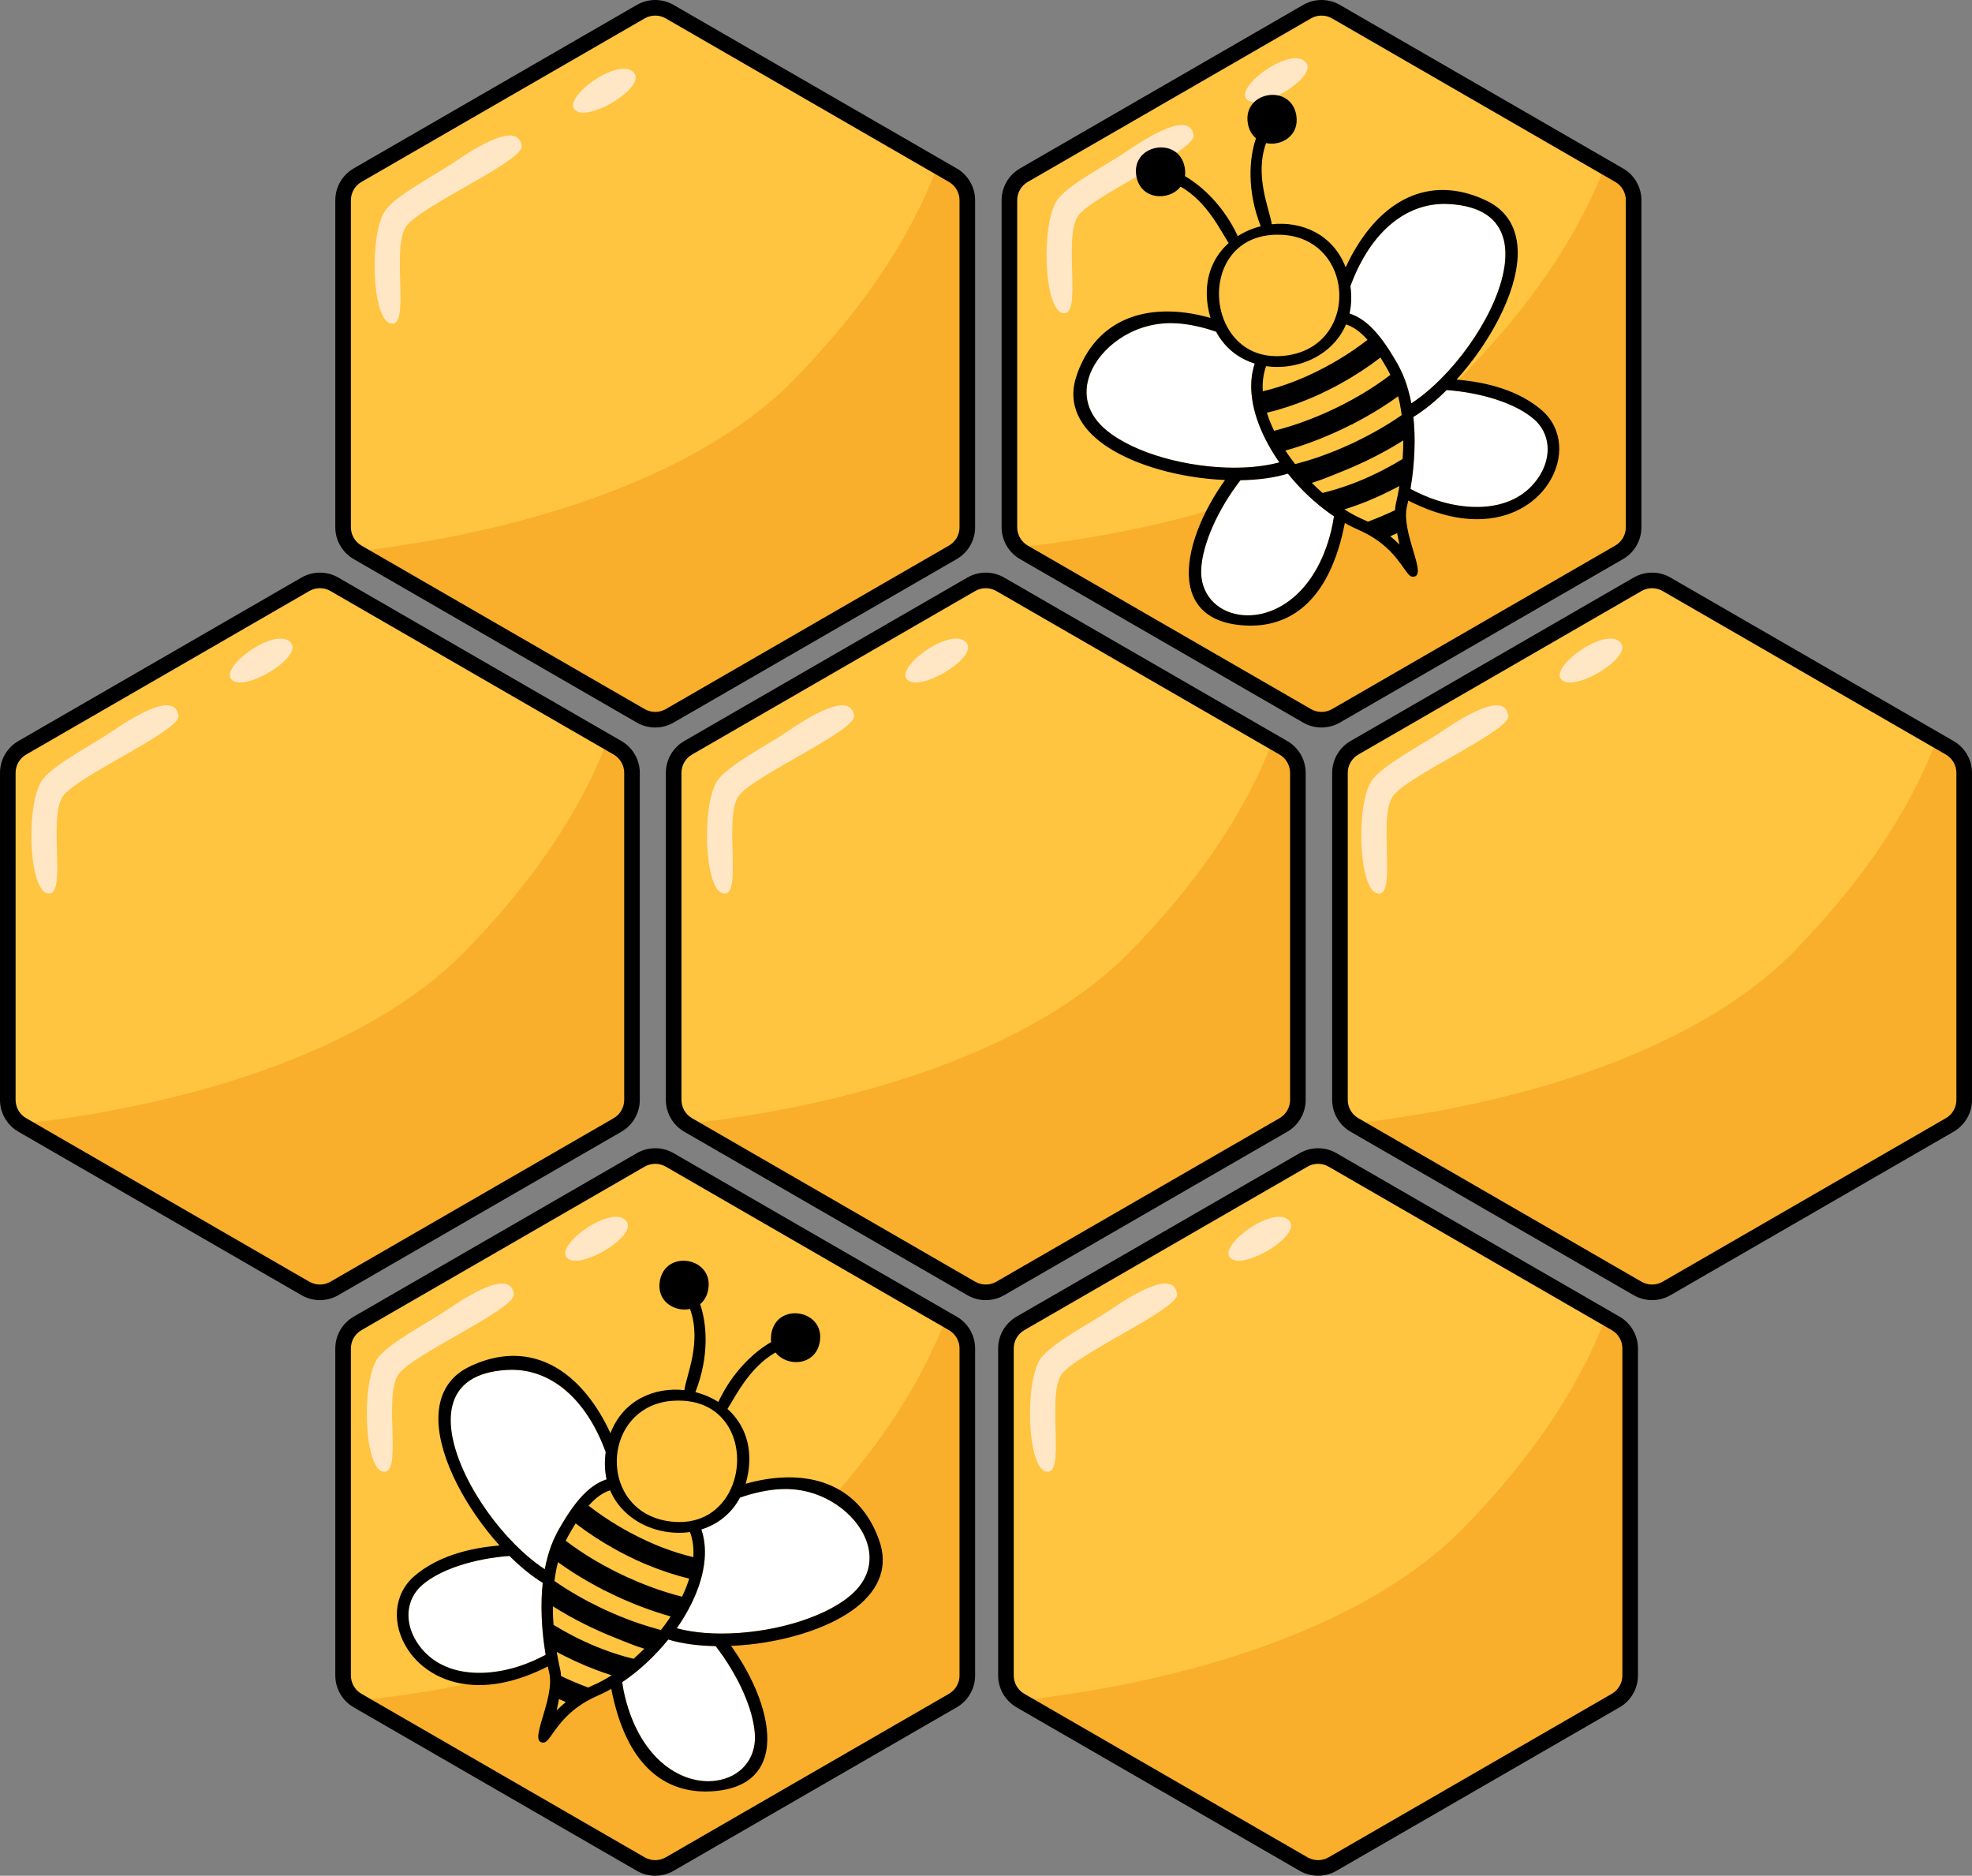
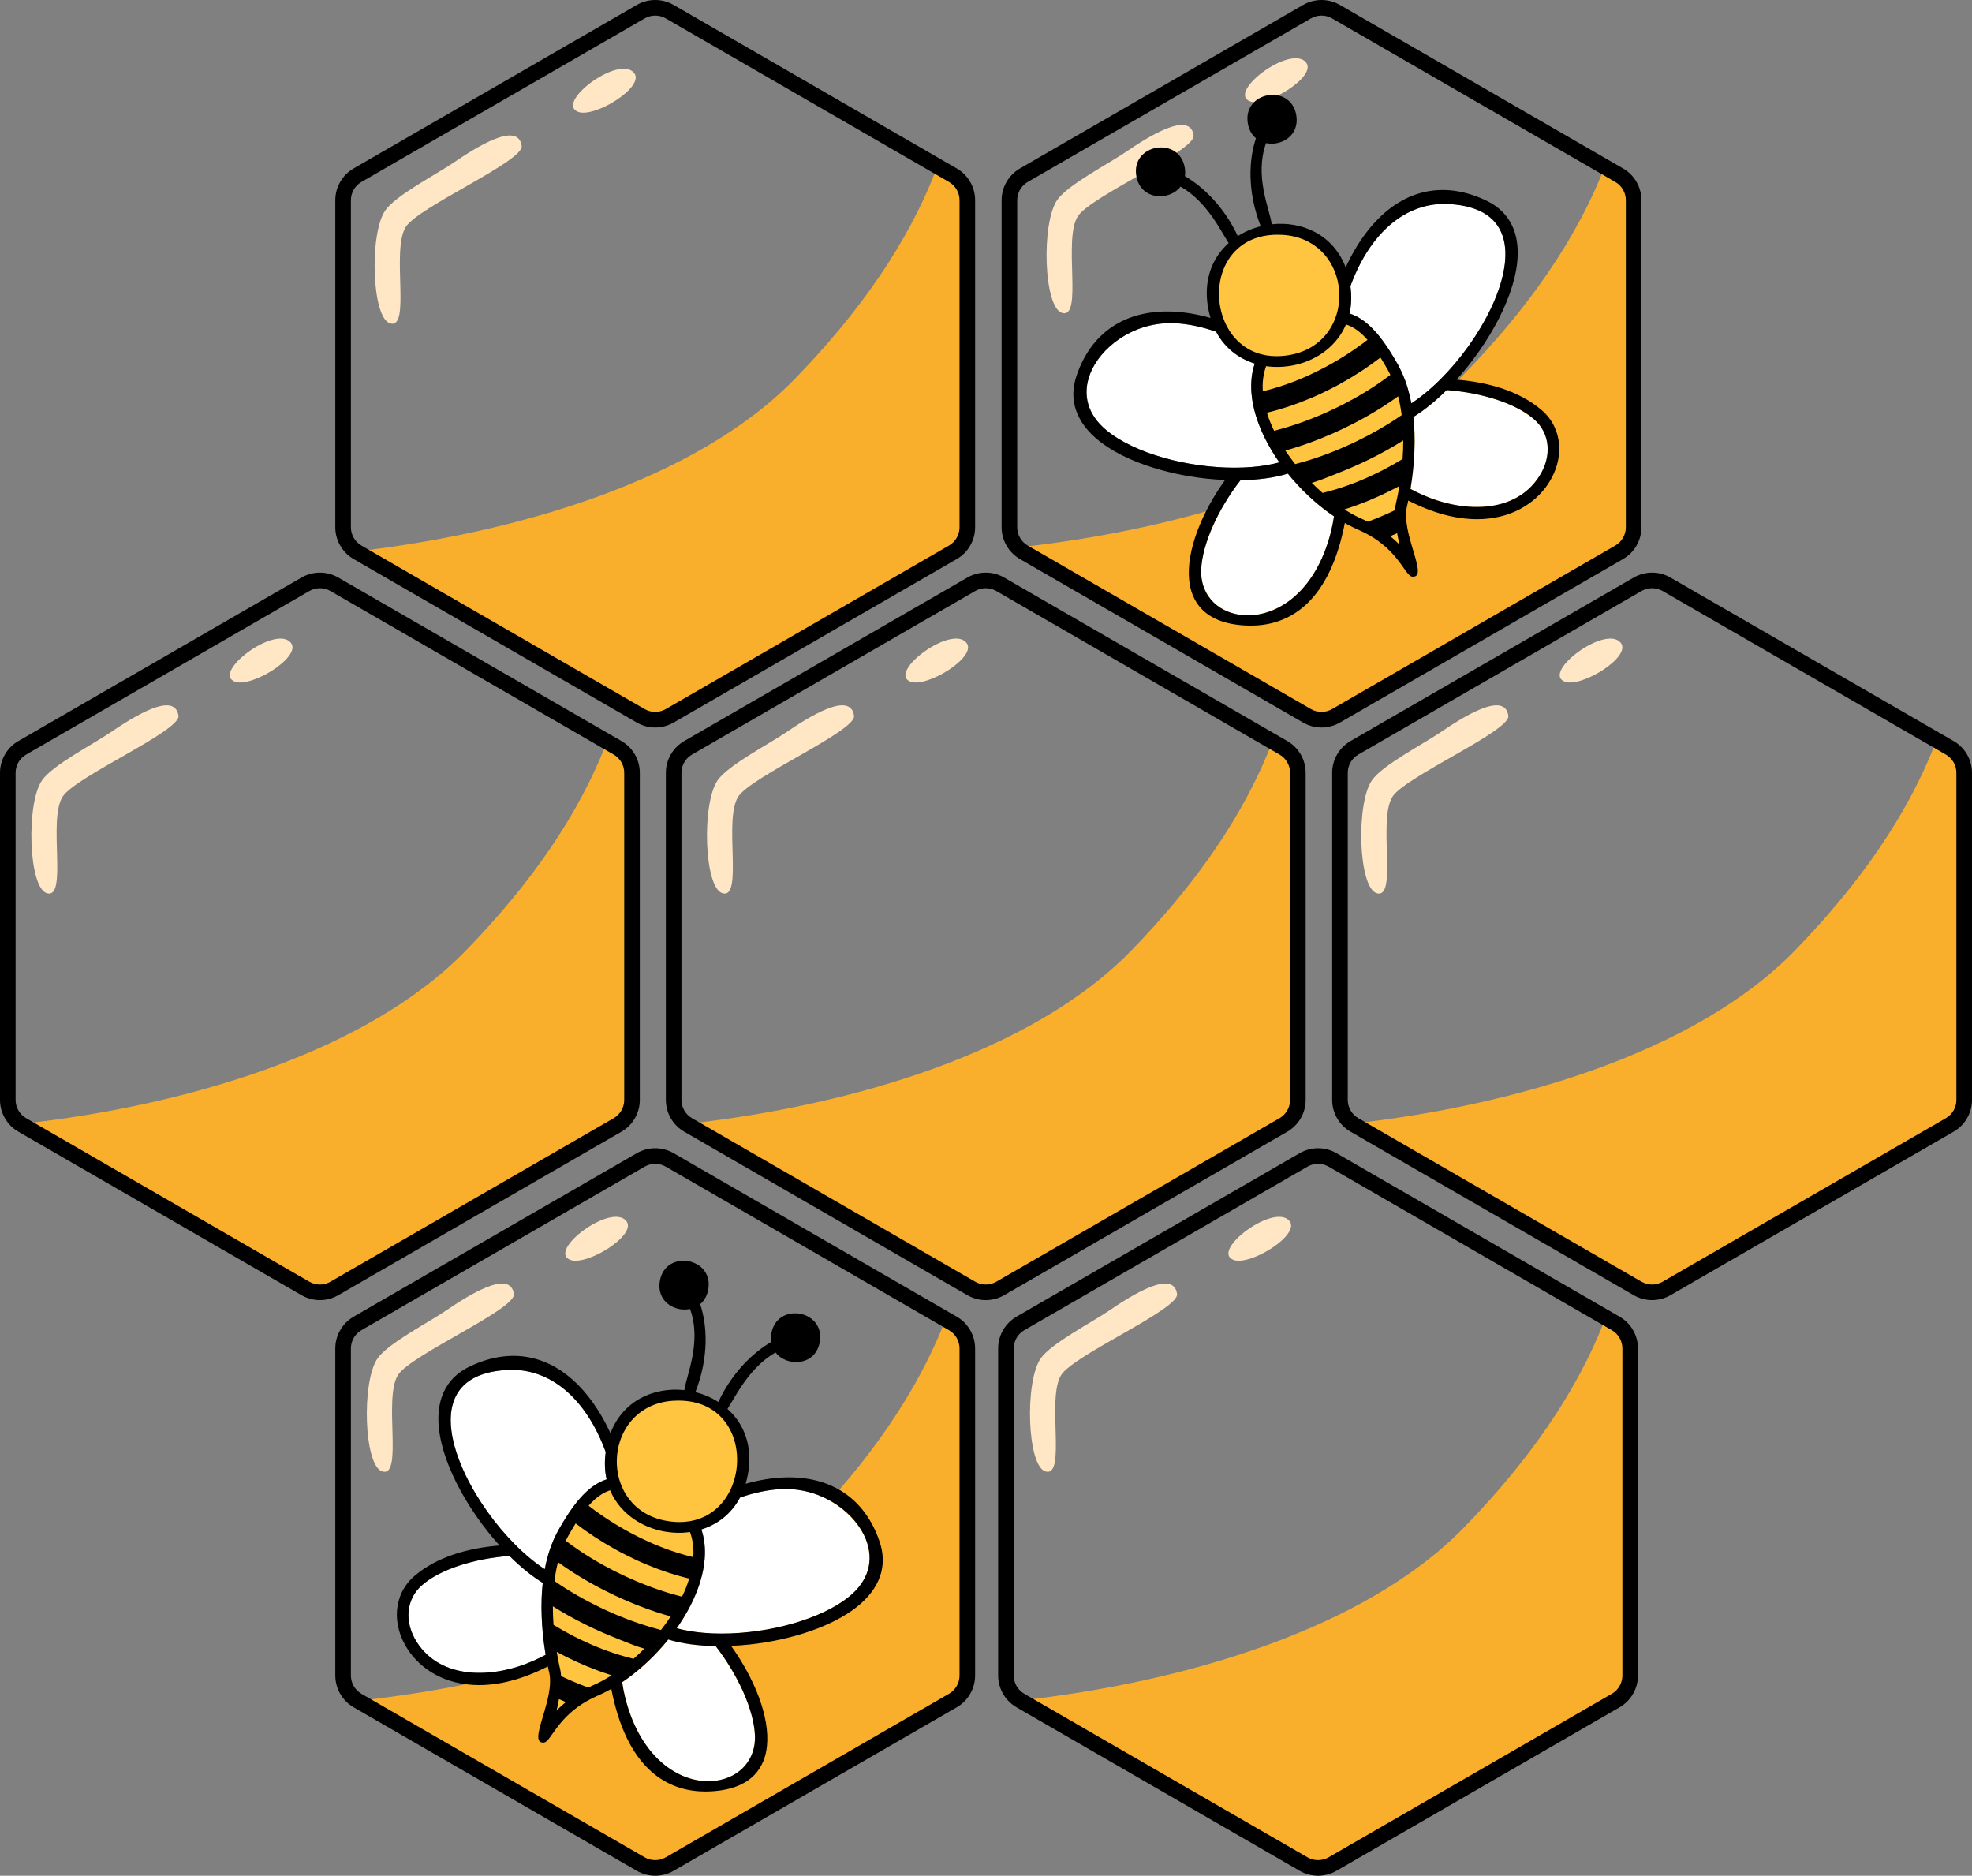
<svg xmlns="http://www.w3.org/2000/svg" height="1152.7" preserveAspectRatio="xMidYMid meet" version="1.0" viewBox="0.0 0.0 1212.0 1152.7" width="1212.0" zoomAndPan="magnify">
  <rect x="0.0" y="0.0" width="1212.0" height="1152.7" fill="#808080" stroke="none" />
  <defs>
    <clipPath id="a">
      <path d="M 0 0 L 1211.988 0 L 1211.988 1152.691 L 0 1152.691 Z M 0 0" />
    </clipPath>
  </defs>
  <g>
    <g id="change1_1">
-       <path d="M 809.43 3.641 L 623.164 111.18 C 621.445 112.172 620.383 114.012 620.383 115.988 L 620.383 331.074 C 620.383 333.062 621.445 334.898 623.164 335.891 L 809.43 443.43 C 811.148 444.426 813.27 444.426 814.988 443.43 L 1001.262 335.891 C 1002.98 334.898 1004.039 333.062 1004.039 331.074 L 1004.039 115.988 C 1004.039 114.012 1002.98 112.172 1001.262 111.18 L 814.988 3.641 C 813.27 2.648 811.148 2.648 809.43 3.641 Z M 1012.59 355.527 L 826.328 463.07 C 824.609 464.062 823.551 465.898 823.551 467.887 L 823.551 682.965 C 823.551 684.953 824.609 686.789 826.328 687.781 L 1012.59 795.32 C 1014.309 796.316 1016.43 796.316 1018.148 795.32 L 1204.422 687.781 C 1206.141 686.789 1207.199 684.953 1207.199 682.965 L 1207.199 467.887 C 1207.199 465.898 1206.141 464.062 1204.422 463.07 L 1018.148 355.527 C 1016.43 354.535 1014.309 354.535 1012.59 355.527 Z M 993.023 813.277 L 818.973 712.777 C 813.477 709.613 806.707 709.613 801.215 712.777 L 627.133 813.277 C 621.637 816.441 618.254 822.316 618.254 828.672 L 618.254 1029.648 C 618.254 1036 621.637 1041.809 627.098 1045.012 C 627.098 1045.039 627.133 1045.039 627.133 1045.039 L 801.215 1145.539 C 802.812 1146.469 804.504 1147.109 806.262 1147.488 C 809.867 1148.289 813.668 1147.941 817.117 1146.469 C 817.758 1146.211 818.363 1145.891 818.973 1145.539 L 993.023 1045.039 C 998.516 1041.852 1001.898 1036 1001.898 1029.648 L 1001.898 828.672 C 1001.898 822.316 998.516 816.441 993.023 813.277 Z M 399.914 709.262 L 213.648 816.801 C 211.93 817.793 210.867 819.629 210.867 821.617 L 210.867 1036.699 C 210.867 1038.68 211.93 1040.52 213.648 1041.512 L 399.914 1149.051 C 401.637 1150.051 403.754 1150.051 405.477 1149.051 L 591.738 1041.512 C 593.461 1040.52 594.52 1038.68 594.52 1036.699 L 594.52 821.617 C 594.52 819.629 593.461 817.793 591.738 816.801 L 405.477 709.262 C 403.754 708.266 401.637 708.266 399.914 709.262 Z M 603.078 355.527 L 416.812 463.07 C 415.094 464.062 414.035 465.898 414.035 467.887 L 414.035 682.965 C 414.035 684.953 415.094 686.789 416.812 687.781 L 603.078 795.32 C 604.801 796.316 606.918 796.316 608.641 795.32 L 794.906 687.781 C 796.625 686.789 797.684 684.953 797.684 682.965 L 797.684 467.887 C 797.684 465.898 796.625 464.062 794.906 463.07 L 608.641 355.527 C 606.918 354.535 604.801 354.535 603.078 355.527 Z M 193.836 355.527 L 7.57 463.07 C 5.852 464.062 4.793 465.898 4.793 467.887 L 4.793 682.965 C 4.793 684.953 5.852 686.789 7.57 687.781 L 193.836 795.32 C 195.559 796.316 197.676 796.316 199.395 795.32 L 385.66 687.781 C 387.383 686.789 388.441 684.953 388.441 682.965 L 388.441 467.887 C 388.441 465.898 387.383 464.062 385.66 463.07 L 199.395 355.527 C 197.676 354.535 195.559 354.535 193.836 355.527 Z M 405.477 3.641 L 591.738 111.18 C 593.461 112.172 594.52 114.012 594.52 115.988 L 594.52 331.074 C 594.52 333.062 593.461 334.898 591.738 335.891 L 405.477 443.43 C 403.754 444.426 401.637 444.426 399.914 443.43 L 213.648 335.891 C 211.93 334.898 210.867 333.062 210.867 331.074 L 210.867 115.988 C 210.867 114.012 211.93 112.172 213.648 111.18 L 399.914 3.641 C 401.637 2.648 403.754 2.648 405.477 3.641" fill="#ffc440" />
-     </g>
+       </g>
    <g id="change2_1">
      <path d="M 993.023 104.531 L 986.824 100.961 C 969.324 146.852 938.859 189.801 899.93 229.785 C 838.738 292.73 727.027 325.18 627.098 336.262 C 627.098 336.293 627.133 336.293 627.133 336.293 L 801.215 436.797 C 802.812 437.723 804.504 438.359 806.262 438.742 L 817.117 437.723 C 817.758 437.465 818.363 437.145 818.973 436.797 L 993.023 336.293 C 998.516 333.098 1001.898 327.254 1001.898 320.898 L 1001.898 119.93 C 1001.898 113.57 998.516 107.691 993.023 104.531 Z M 581.637 107.512 L 575.441 103.941 C 557.938 149.828 527.473 192.785 488.543 232.77 C 427.352 295.715 315.641 328.16 215.715 339.242 C 215.715 339.273 215.742 339.273 215.742 339.273 L 389.828 439.777 C 391.426 440.703 393.117 441.344 394.875 441.727 L 405.73 440.703 C 406.371 440.449 406.977 440.129 407.586 439.777 L 581.637 339.273 C 587.129 336.082 590.516 330.238 590.516 323.883 L 590.516 122.91 C 590.516 116.551 587.129 110.68 581.637 107.512 Z M 379.395 458.906 L 373.199 455.328 C 355.699 501.223 325.234 544.176 286.301 584.16 C 225.113 647.105 113.402 679.551 13.473 690.633 C 13.473 690.664 13.504 690.664 13.504 690.664 L 187.59 791.168 C 189.184 792.094 190.879 792.734 192.633 793.117 L 203.492 792.094 C 204.133 791.84 204.738 791.52 205.344 791.168 L 379.395 690.664 C 384.891 687.473 388.273 681.629 388.273 675.273 L 388.273 474.301 C 388.273 467.945 384.891 462.066 379.395 458.906 Z M 587.766 813.277 L 581.57 809.703 C 564.07 855.594 533.602 898.547 494.672 938.531 C 433.484 1001.48 321.77 1033.93 221.844 1045.012 C 221.844 1045.039 221.875 1045.039 221.875 1045.039 L 395.957 1145.539 C 397.555 1146.469 399.246 1147.109 401.004 1147.488 L 411.863 1146.469 C 412.5 1146.211 413.105 1145.891 413.715 1145.539 L 587.766 1045.039 C 593.258 1041.852 596.645 1036 596.645 1029.648 L 596.645 828.672 C 596.645 822.316 593.258 816.441 587.766 813.277 Z M 788.355 458.906 L 782.16 455.328 C 764.656 501.223 734.191 544.176 695.262 584.16 C 634.07 647.105 522.359 679.551 422.43 690.633 C 422.43 690.664 422.465 690.664 422.465 690.664 L 596.547 791.168 C 598.145 792.094 599.836 792.734 601.594 793.117 L 612.449 792.094 C 613.09 791.84 613.695 791.52 614.305 791.168 L 788.355 690.664 C 793.848 687.473 797.23 681.629 797.23 675.273 L 797.23 474.301 C 797.23 467.945 793.848 462.066 788.355 458.906 Z M 1196.199 458.906 L 1190 455.328 C 1172.5 501.223 1142.031 544.176 1103.102 584.16 C 1041.91 647.105 930.203 679.551 830.273 690.633 C 830.273 690.664 830.305 690.664 830.305 690.664 L 1004.391 791.168 C 1005.988 792.094 1007.68 792.734 1009.441 793.117 L 1020.289 792.094 C 1020.93 791.84 1021.539 791.52 1022.148 791.168 L 1196.199 690.664 C 1201.691 687.473 1205.078 681.629 1205.078 675.273 L 1205.078 474.301 C 1205.078 467.945 1201.691 462.066 1196.199 458.906 Z M 1001.898 828.672 L 1001.898 1029.648 C 1001.898 1036 998.516 1041.852 993.023 1045.039 L 818.973 1145.539 C 818.363 1145.891 817.758 1146.211 817.117 1146.469 L 806.262 1147.488 C 804.504 1147.109 802.812 1146.469 801.215 1145.539 L 627.133 1045.039 C 627.133 1045.039 627.098 1045.039 627.098 1045.012 C 727.027 1033.93 838.738 1001.48 899.93 938.531 C 938.859 898.547 969.324 855.594 986.824 809.703 L 993.023 813.277 C 998.516 816.441 1001.898 822.316 1001.898 828.672" fill="#f9af2b" />
    </g>
    <g id="change3_1">
      <path d="M 768.125 62.219 C 778.121 66.379 809.703 46.93 802.695 38.379 C 793.414 27.059 754.195 56.441 768.125 62.219 Z M 652.836 192.324 C 665.676 195.879 653.277 147.191 662.422 132.949 C 670.387 120.551 734.945 92.551 733.613 83.219 C 731.387 67.641 705.379 84.211 691.656 93.57 C 681.289 100.629 656.262 113.57 649.785 122.859 C 639.895 137.059 641.367 189.148 652.836 192.324 Z M 961.551 418.848 C 971.547 423 1003.129 403.559 996.117 395.004 C 986.84 383.684 947.617 413.062 961.551 418.848 Z M 846.258 548.949 C 859.098 552.504 846.699 503.816 855.844 489.578 C 863.809 477.176 928.367 449.172 927.035 439.848 C 924.812 424.266 898.801 440.84 885.078 450.191 C 874.711 457.254 849.684 470.191 843.207 479.488 C 833.316 493.684 834.789 545.773 846.258 548.949 Z M 559.418 418.848 C 569.414 423 600.992 403.559 593.984 395.004 C 584.707 383.684 545.484 413.062 559.418 418.848 Z M 444.125 548.949 C 456.969 552.504 444.57 503.816 453.715 489.578 C 461.676 477.176 526.238 449.172 524.906 439.848 C 522.68 424.266 496.668 440.84 482.945 450.191 C 472.578 457.254 447.551 470.191 441.074 479.488 C 431.188 493.684 432.66 545.773 444.125 548.949 Z M 757.949 774.184 C 767.945 778.336 799.523 758.891 792.516 750.34 C 783.238 739.016 744.016 768.395 757.949 774.184 Z M 642.656 904.281 C 655.496 907.84 643.102 859.148 652.242 844.914 C 660.207 832.512 724.77 804.508 723.438 795.184 C 721.211 779.602 695.199 796.176 681.477 805.527 C 671.109 812.59 646.082 825.523 639.605 834.82 C 629.719 849.02 631.191 901.109 642.656 904.281 Z M 350.355 774.184 C 360.352 778.336 391.934 758.891 384.922 750.34 C 375.645 739.016 336.426 768.395 350.355 774.184 Z M 235.062 904.281 C 247.906 907.84 235.508 859.148 244.652 844.914 C 252.613 832.512 317.176 804.508 315.844 795.184 C 313.617 779.602 287.609 796.176 273.883 805.527 C 263.52 812.59 238.488 825.523 232.016 834.82 C 222.125 849.02 223.598 901.109 235.062 904.281 Z M 144.195 418.848 C 154.191 423 185.77 403.559 178.762 395.004 C 169.484 383.684 130.262 413.062 144.195 418.848 Z M 28.902 548.949 C 41.742 552.504 29.348 503.816 38.488 489.578 C 46.453 477.176 111.016 449.172 109.684 439.848 C 107.457 424.266 81.445 440.84 67.723 450.191 C 57.355 457.254 32.328 470.191 25.852 479.488 C 15.965 493.684 17.438 545.773 28.902 548.949 Z M 355.148 68.672 C 365.145 72.82 396.723 53.371 389.715 44.82 C 380.438 33.5 341.215 62.879 355.148 68.672 Z M 236.805 129.301 C 243.281 120.012 268.309 107.07 278.676 100.012 C 292.398 90.66 318.41 74.078 320.637 89.66 C 321.969 98.988 257.406 127 249.441 139.398 C 240.301 153.633 252.699 202.32 239.855 198.766 C 228.391 195.594 226.914 143.5 236.805 129.301" fill="#ffe7c5" />
    </g>
    <g id="change1_2">
      <path d="M 333.984 1067.641 C 333.984 1067.641 344.23 1048.539 365.941 1039.148 C 402.355 1023.391 441.961 970.977 426.242 937.523 C 440.488 934.477 453.012 924.031 456.312 904.891 C 465.461 851.809 385.176 837.891 376.012 891.051 C 374.656 898.93 375.281 905.938 377.34 912 C 365.723 914.027 356.785 923.719 346.32 942.262 C 329.633 971.84 338.277 1015.828 340.969 1027.109 C 343.66 1038.398 333.984 1067.641 333.984 1067.641 Z M 868.254 351.176 C 868.254 351.176 858.008 332.078 836.297 322.684 C 799.883 306.926 760.277 254.512 775.996 221.062 C 761.746 218.012 749.227 207.57 745.926 188.43 C 736.777 135.352 817.062 121.43 826.227 174.586 C 827.582 182.465 826.957 189.477 824.898 195.535 C 836.516 197.562 845.453 207.258 855.914 225.801 C 872.605 255.379 863.961 299.367 861.27 310.652 C 858.578 321.934 868.254 351.176 868.254 351.176" fill="#ffc440" />
    </g>
    <g id="change4_1">
      <path d="M 382.363 1033.762 C 382.863 1037.078 383.48 1040.16 384.141 1042.852 C 393.867 1082.281 420.023 1097.148 440.215 1094.27 C 455.023 1092.16 464.578 1081.02 463.996 1066.551 C 463.336 1050.75 453.527 1029.191 439.836 1011.578 C 428.758 1011.391 418.812 1010.012 410.707 1007.52 C 408.723 1010.012 406.629 1012.43 404.441 1014.762 C 402.41 1016.961 400.285 1019.102 398.102 1021.148 C 393.867 1025.129 389.43 1028.801 384.863 1032.039 C 384.031 1032.621 383.195 1033.199 382.363 1033.762 Z M 415.93 1000.609 C 421.156 1002.031 426.898 1002.961 432.977 1003.461 C 436.406 1003.73 439.93 1003.871 443.52 1003.871 C 472.133 1003.879 504.758 995.277 522.273 980.812 C 533.762 971.324 537.27 958.922 532.141 945.906 C 526.066 930.547 506.91 915.027 482.66 915.027 C 481.496 915.027 480.316 915.074 479.137 915.137 C 471.438 915.625 463.16 917.402 454.805 920.316 C 449.406 930.469 440.766 936.855 431.07 939.879 C 433.023 945.672 433.605 951.902 433.055 958.34 C 432.691 962.668 431.809 967.09 430.488 971.527 C 429.371 975.273 427.938 979.035 426.223 982.781 C 425.797 983.691 425.375 984.621 424.918 985.535 C 423.785 987.863 422.523 990.16 421.188 992.441 C 420.652 993.371 420.086 994.285 419.52 995.195 C 418.371 997.023 417.176 998.832 415.93 1000.609 Z M 256.145 1009.078 C 271 1032.371 302.914 1031.629 327.941 1020.551 C 330.41 1019.469 332.898 1018.238 335.352 1016.93 C 335.035 1015.039 334.723 1012.969 334.426 1010.75 C 333.746 1005.738 333.18 999.996 332.945 993.828 C 332.785 990.191 332.754 986.398 332.883 982.527 C 332.992 979.301 333.211 976.012 333.574 972.707 C 326.887 968.617 319.898 962.918 313.113 956.168 C 292.023 957.727 270.777 964.145 259.352 974.156 C 249.562 982.719 248.289 996.738 256.145 1009.078 Z M 277.988 863.957 C 281.277 850.453 292.496 843.027 311.336 841.879 C 312.391 841.801 313.445 841.77 314.484 841.77 C 337.918 841.77 358.109 858.117 370.227 887.109 C 370.953 888.84 371.645 890.602 372.273 892.363 C 371.426 898.457 371.691 904.059 372.824 909.109 C 366.969 911 361.637 914.855 356.348 920.898 C 353.672 923.949 351.027 927.57 348.32 931.773 C 346.637 934.371 344.953 937.203 343.223 940.258 C 342.828 940.949 342.449 941.656 342.09 942.383 C 340.781 944.898 339.648 947.512 338.656 950.172 C 338.027 951.918 337.445 953.68 336.926 955.477 C 336.816 955.836 336.723 956.199 336.629 956.562 C 335.902 959.125 335.305 961.723 334.816 964.336 C 331.07 961.879 327.309 959 323.613 955.789 C 321.266 953.742 318.922 951.555 316.641 949.258 C 292.262 924.832 272.273 887.312 277.988 863.957 Z M 817.375 315.578 C 812.809 312.336 808.371 308.668 804.137 304.688 C 801.949 302.641 799.824 300.5 797.797 298.297 C 795.609 295.969 793.516 293.547 791.531 291.059 C 783.426 293.547 773.48 294.93 762.402 295.117 C 748.711 312.73 738.902 334.289 738.242 350.09 C 737.66 364.555 747.215 375.695 762.023 377.805 C 782.215 380.688 808.371 365.812 818.098 326.391 C 818.758 323.699 819.371 320.613 819.875 317.293 C 819.043 316.742 818.207 316.16 817.375 315.578 Z M 782.719 278.734 C 782.152 277.82 781.586 276.91 781.051 275.98 C 779.715 273.699 778.453 271.402 777.32 269.07 C 776.863 268.16 776.438 267.23 776.016 266.316 C 774.301 262.57 772.867 258.812 771.75 255.066 C 770.426 250.629 769.547 246.203 769.184 241.879 C 768.633 235.441 769.215 229.207 771.168 223.414 C 761.473 220.395 752.832 214.004 747.434 203.855 C 739.078 200.941 730.801 199.164 723.102 198.676 C 721.922 198.613 720.742 198.566 719.578 198.566 C 695.324 198.566 676.172 214.082 670.098 229.445 C 664.969 242.461 668.477 254.859 679.965 264.352 C 697.48 278.812 730.105 287.422 758.719 287.406 C 762.309 287.406 765.832 287.266 769.262 286.996 C 775.34 286.492 781.082 285.566 786.309 284.148 C 785.062 282.371 783.867 280.562 782.719 278.734 Z M 942.883 257.691 C 931.461 247.684 910.211 241.262 889.121 239.703 C 882.34 246.457 875.352 252.152 868.664 256.246 C 869.027 259.551 869.246 262.84 869.355 266.066 C 869.48 269.938 869.449 273.73 869.293 277.367 C 869.059 283.535 868.492 289.277 867.812 294.285 C 867.516 296.504 867.199 298.582 866.887 300.469 C 869.34 301.773 871.828 303.004 874.297 304.09 C 899.32 315.168 931.238 315.906 946.094 292.617 C 953.949 280.277 952.672 266.254 942.883 257.691 Z M 885.598 232.797 C 883.316 235.094 880.973 237.281 878.625 239.328 C 874.93 242.539 871.164 245.418 867.422 247.871 C 866.934 245.262 866.336 242.664 865.609 240.098 C 865.516 239.734 865.422 239.375 865.312 239.012 C 864.793 237.219 864.211 235.457 863.582 233.711 C 862.59 231.051 861.457 228.438 860.148 225.918 C 859.789 225.195 859.41 224.484 859.016 223.793 C 857.285 220.742 855.602 217.906 853.918 215.312 C 851.211 211.109 848.566 207.488 845.891 204.438 C 840.602 198.395 835.27 194.535 829.414 192.648 C 830.547 187.598 830.812 181.992 829.965 175.902 C 830.594 174.141 831.285 172.379 832.012 170.645 C 844.129 141.66 864.32 125.301 887.754 125.301 C 888.793 125.301 889.848 125.34 890.902 125.41 C 909.738 126.559 920.961 133.988 924.25 147.5 C 929.965 170.852 909.977 208.371 885.598 232.797" fill="#fff" />
    </g>
    <g clip-path="url(#a)" id="change5_1">
      <path d="M 342.105 1051.109 C 342.641 1048.828 343.129 1046.488 343.551 1044.129 C 344.953 1044.77 346.352 1045.391 347.754 1045.969 C 345.676 1047.68 343.789 1049.41 342.105 1051.109 Z M 344.828 1029.98 C 344.766 1028.531 344.605 1027.191 344.324 1026.031 C 344.039 1024.828 343.613 1022.961 343.145 1020.539 C 342.938 1019.48 342.277 1015.801 342.168 1015.141 C 342.781 1015.48 343.41 1015.809 344.039 1016.129 C 345.156 1016.73 346.305 1017.309 347.438 1017.879 C 356.078 1022.238 365.145 1026.012 374.305 1028.969 C 374.84 1029.16 375.391 1029.328 375.926 1029.512 C 375.438 1029.82 374.965 1030.121 374.477 1030.398 C 371.141 1032.461 367.805 1034.211 364.5 1035.641 C 363.477 1036.078 362.484 1036.559 361.508 1037.039 C 355.953 1034.969 350.352 1032.609 344.828 1029.98 Z M 449.281 914.762 C 448.555 916.383 447.707 917.953 446.762 919.465 C 445.344 921.73 443.676 923.84 441.773 925.73 C 438.168 929.336 433.715 932.152 428.426 933.773 C 427.875 933.961 427.309 934.117 426.742 934.242 C 424.918 934.715 422.996 935.047 420.984 935.203 C 420.008 935.281 419.016 935.328 417.992 935.348 C 416.184 935.359 414.309 935.266 412.359 935.031 C 411.523 934.938 410.691 934.812 409.84 934.668 C 399.469 932.891 391.773 927.871 386.676 921.242 C 385.117 919.215 383.793 917.027 382.723 914.746 C 382.266 913.801 381.859 912.84 381.512 911.848 C 381.008 910.512 380.582 909.156 380.238 907.773 C 379.844 906.152 379.547 904.516 379.355 902.863 L 379.355 902.848 C 378.914 899.117 379.004 895.34 379.605 891.609 C 382.121 876.059 393.738 862.039 413.805 860.797 C 449.027 858.621 459.59 891.941 449.281 914.762 Z M 397.645 961.551 C 406.172 965.121 414.906 968.031 423.594 970.078 C 422.461 973.777 420.984 977.492 419.188 981.191 C 418.777 981.078 418.371 980.984 417.945 980.875 C 412.453 979.461 406.758 977.68 400.965 975.57 C 398.133 974.531 395.266 973.414 392.402 972.234 C 391.363 971.797 386.77 969.812 385.523 969.23 C 383.887 968.488 382.25 967.719 380.629 966.914 C 379.387 966.316 378.16 965.703 376.934 965.09 C 376.004 964.617 371.961 962.461 370.855 961.848 C 365.883 959.109 361.004 956.152 356.301 952.988 C 353.355 951.004 350.477 948.961 347.691 946.836 C 348.211 945.766 348.746 944.727 349.328 943.703 C 350.855 940.98 352.348 938.477 353.797 936.18 C 361.273 941.941 369.613 947.402 378.461 952.281 C 379.527 952.863 380.582 953.445 381.652 954.012 C 382.801 954.609 383.934 955.191 385.102 955.773 C 386.879 956.688 388.672 957.551 390.48 958.402 C 391.68 958.953 392.875 959.504 394.07 960.039 C 395.266 960.559 396.445 961.062 397.645 961.551 Z M 368.371 987.598 C 363.855 985.426 359.367 983.062 354.977 980.527 C 350.082 977.742 345.312 974.738 340.75 971.559 C 340.891 970.41 341.066 969.246 341.254 968.098 C 341.68 965.375 342.246 962.652 342.938 959.992 C 349.141 964.492 355.688 968.664 362.422 972.457 C 365.191 974.031 367.992 975.539 370.809 976.973 C 370.809 977.098 370.824 977.211 370.824 977.336 C 370.938 977.273 371.047 977.211 371.141 977.145 C 372.055 977.617 376.648 979.867 378.035 980.516 C 379.641 981.285 381.262 982.008 382.863 982.719 C 383.465 983 384.082 983.254 384.691 983.504 C 385.52 983.848 389.348 985.488 390.434 985.93 C 391.68 986.414 392.922 986.902 394.148 987.359 C 400.32 989.719 406.395 991.719 412.23 993.34 C 411.145 994.992 409.996 996.629 408.816 998.25 C 407.969 999.398 407.102 1000.531 406.219 1001.672 C 401.988 1000.578 397.598 999.289 393.125 997.762 C 390.246 996.805 387.336 995.73 384.391 994.586 C 383.32 994.176 382.25 993.75 381.18 993.309 C 379.969 992.82 378.758 992.301 377.547 991.781 C 376.617 991.391 375.695 990.98 374.762 990.555 C 373.605 990.031 372.43 989.531 371.281 988.996 C 370.305 988.539 369.348 988.066 368.371 987.598 Z M 370.227 887.109 C 370.953 888.84 371.645 890.602 372.273 892.363 C 371.426 898.457 371.691 904.059 372.824 909.109 C 366.969 911 361.637 914.855 356.348 920.898 C 353.672 923.949 351.027 927.57 348.32 931.773 C 346.637 934.371 344.953 937.203 343.223 940.258 C 342.828 940.949 342.449 941.656 342.09 942.383 C 340.781 944.898 339.648 947.512 338.656 950.172 C 338.027 951.918 337.445 953.68 336.926 955.477 C 336.816 955.836 336.723 956.199 336.629 956.562 C 335.902 959.125 335.305 961.723 334.816 964.336 C 331.07 961.879 327.309 959 323.613 955.789 C 321.266 953.742 318.922 951.555 316.641 949.258 C 292.262 924.832 272.273 887.312 277.988 863.957 C 281.277 850.453 292.496 843.027 311.336 841.879 C 312.391 841.801 313.445 841.77 314.484 841.77 C 337.918 841.77 358.109 858.117 370.227 887.109 Z M 416.215 941.941 C 418.844 942.004 421.473 941.844 424.066 941.469 C 425.848 946.301 426.461 951.508 426.113 956.922 C 419.535 955.363 412.957 953.27 406.504 950.754 C 405.133 950.219 403.766 949.668 402.41 949.086 C 401.184 948.582 399.973 948.047 398.746 947.496 C 394.859 945.75 391.031 943.859 387.32 941.859 C 386.141 941.23 384.973 940.586 383.809 939.926 C 382.566 939.234 381.34 938.523 380.129 937.801 C 373.562 933.898 367.379 929.68 361.762 925.305 C 366.121 920.363 370.402 917.309 374.98 915.832 C 376.207 918.742 377.734 921.418 379.547 923.871 C 380.82 925.605 382.234 927.227 383.762 928.719 C 384.941 929.887 386.203 930.984 387.508 932.008 C 392.828 936.148 399.09 939.043 405.684 940.602 C 407.211 940.965 408.738 941.246 410.297 941.469 C 412.266 941.75 414.23 941.906 416.215 941.941 Z M 522.273 980.812 C 504.758 995.277 472.133 1003.879 443.52 1003.871 C 439.93 1003.871 436.406 1003.73 432.977 1003.461 C 426.898 1002.961 421.156 1002.031 415.93 1000.609 C 417.176 998.832 418.371 997.023 419.52 995.195 C 420.086 994.285 420.652 993.371 421.188 992.441 C 422.523 990.16 423.785 987.863 424.918 985.535 C 425.375 984.621 425.797 983.691 426.223 982.781 C 427.938 979.035 429.371 975.273 430.488 971.527 C 431.809 967.09 432.691 962.668 433.055 958.34 C 433.605 951.902 433.023 945.672 431.07 939.879 C 440.766 936.855 449.406 930.469 454.805 920.316 C 463.16 917.402 471.438 915.625 479.137 915.137 C 480.316 915.074 481.496 915.027 482.66 915.027 C 506.91 915.027 526.066 930.547 532.141 945.906 C 537.27 958.922 533.762 971.324 522.273 980.812 Z M 384.141 1042.852 C 383.48 1040.16 382.863 1037.078 382.363 1033.762 C 383.195 1033.199 384.031 1032.621 384.863 1032.039 C 389.43 1028.801 393.867 1025.129 398.102 1021.148 C 400.285 1019.102 402.41 1016.961 404.441 1014.762 C 406.629 1012.43 408.723 1010.012 410.707 1007.52 C 418.812 1010.012 428.758 1011.391 439.836 1011.578 C 453.527 1029.191 463.336 1050.75 463.996 1066.551 C 464.578 1081.02 455.023 1092.16 440.215 1094.27 C 420.023 1097.148 393.867 1082.281 384.141 1042.852 Z M 352.664 1005.539 C 348.367 1003.328 344.195 1000.988 340.199 998.535 C 339.934 994.898 339.773 991.059 339.789 987.109 C 346.414 991.309 353.277 995.117 360.312 998.566 C 361.414 999.117 362.531 999.668 363.648 1000.191 C 364.719 1000.691 365.789 1001.191 366.875 1001.672 C 369.301 1002.801 371.754 1003.871 374.227 1004.891 C 375.359 1005.359 380.379 1007.391 381.387 1007.801 C 386.848 1010.012 391.602 1011.898 396.008 1013.172 C 393.852 1015.34 391.633 1017.398 389.383 1019.371 C 386.578 1018.711 383.777 1017.941 380.977 1017.09 C 379.621 1016.68 378.285 1016.25 376.949 1015.801 C 375.801 1015.422 374.648 1015.012 373.5 1014.602 C 368.746 1012.898 364.059 1010.98 359.492 1008.84 C 358.406 1008.352 357.34 1007.852 356.27 1007.328 C 355.055 1006.75 353.859 1006.148 352.664 1005.539 Z M 259.352 974.156 C 270.777 964.145 292.023 957.727 313.113 956.168 C 319.898 962.918 326.887 968.617 333.574 972.707 C 333.211 976.012 332.992 979.301 332.883 982.527 C 332.754 986.398 332.785 990.191 332.945 993.828 C 333.18 999.996 333.746 1005.738 334.426 1010.75 C 334.723 1012.969 335.035 1015.039 335.352 1016.93 C 332.898 1018.238 330.41 1019.469 327.941 1020.551 C 302.914 1031.629 271 1032.371 256.145 1009.078 C 248.289 996.738 249.562 982.719 259.352 974.156 Z M 250.965 1014.148 C 258.816 1025.809 273.645 1035.531 294.434 1035.531 C 306.551 1035.531 320.715 1032.23 336.707 1024.059 C 336.863 1024.828 337.008 1025.52 337.145 1026.141 C 337.277 1026.719 337.414 1027.219 337.508 1027.648 C 338.469 1031.711 338.137 1036.398 337.227 1041.18 C 336.562 1044.711 335.59 1048.281 334.598 1051.672 C 333.133 1056.699 331.621 1061.328 331.055 1064.77 C 330.41 1068.66 330.977 1071.051 334.141 1070.871 C 335.367 1070.789 336.516 1069.609 337.934 1067.719 C 339.914 1065.07 342.418 1061.059 346.414 1056.719 C 348.73 1054.172 351.578 1051.52 355.102 1048.961 C 358.473 1046.52 362.484 1044.16 367.285 1042.078 C 368.527 1041.551 369.754 1040.98 371 1040.352 C 372.574 1039.578 374.145 1038.738 375.703 1037.859 C 376.191 1040.461 376.773 1043.148 377.469 1045.91 C 388.609 1090.738 413.414 1100.941 433.668 1100.941 C 434.957 1100.941 436.234 1100.891 437.492 1100.809 C 463.238 1099.23 470.117 1084.898 471.359 1073.148 C 473.297 1054.699 463.254 1030.879 449.328 1011.441 C 453.039 1011.281 456.852 1011 460.723 1010.59 C 487.305 1007.719 511.871 999.148 526.461 987.629 C 540.906 976.203 545.77 962.164 540.48 947.023 C 531.527 920.914 510.895 907.016 482.312 907.914 C 474.523 908.148 466.371 909.535 458.266 911.832 C 458.879 909.82 459.383 907.711 459.762 905.492 C 460.297 902.391 460.547 899.398 460.547 896.551 C 460.547 883.457 455.195 873.07 447.109 865.832 C 452.066 858.152 460.5 840.305 476.648 831.129 C 483.621 840.195 501.277 839.5 503.844 824.613 C 507.227 804.926 477.48 799.824 474.082 819.496 C 473.77 821.355 473.734 823.102 473.973 824.707 C 463.145 830.988 450.113 843.137 441.488 861.551 C 437.176 858.812 432.395 856.766 427.402 855.508 L 427.387 855.508 C 436.059 833.41 434.469 813.551 430.316 801.445 C 432.754 799.402 434.598 796.41 435.305 792.336 C 438.688 772.633 408.941 767.531 405.543 787.203 C 403.371 799.777 414.734 806.391 424.098 804.406 C 431.434 824.754 421.863 845.137 420.605 854.277 L 420.59 854.277 C 402.285 852.266 382.961 860.371 375.184 880.766 C 371.188 872.047 366.277 863.895 360.551 856.906 C 341.035 833.098 315.57 826.988 288.848 839.691 C 275.832 845.797 269.129 857.254 269.441 872.836 C 269.93 896.836 286.91 927.445 307.023 949.746 C 288.453 951.258 268.844 956.34 254.648 968.57 C 241.836 979.602 240.324 998.344 250.965 1014.148 Z M 854.484 329.508 C 855.887 328.926 857.285 328.309 858.688 327.664 C 859.109 330.023 859.598 332.371 860.133 334.652 C 858.449 332.953 856.562 331.223 854.484 329.508 Z M 840.73 320.582 C 839.754 320.094 838.762 319.621 837.738 319.184 C 834.434 317.75 831.098 316.004 827.762 313.941 C 827.273 313.656 826.801 313.359 826.312 313.043 C 826.848 312.871 827.398 312.699 827.934 312.508 C 837.094 309.551 846.16 305.773 854.801 301.414 C 855.934 300.848 857.082 300.266 858.199 299.668 C 858.828 299.352 859.457 299.02 860.07 298.676 C 859.961 299.336 859.301 303.02 859.094 304.074 C 858.621 306.496 858.199 308.371 857.914 309.566 C 857.633 310.73 857.473 312.066 857.41 313.516 C 851.887 316.145 846.285 318.504 840.73 320.582 Z M 788.434 144.328 C 808.496 145.578 820.117 159.578 822.629 175.133 C 823.234 178.859 823.324 182.656 822.883 186.383 L 822.883 186.398 C 822.691 188.055 822.395 189.688 822 191.309 C 821.656 192.695 821.23 194.051 820.727 195.387 C 820.379 196.379 819.973 197.34 819.516 198.281 C 818.445 200.562 817.121 202.754 815.562 204.781 C 810.465 211.406 802.77 216.43 792.398 218.207 C 791.547 218.348 790.715 218.473 789.879 218.57 C 787.93 218.805 786.055 218.898 784.246 218.883 C 783.223 218.867 782.23 218.82 781.254 218.742 C 779.242 218.586 777.32 218.254 775.496 217.781 C 774.93 217.656 774.363 217.5 773.812 217.309 C 768.523 215.688 764.07 212.871 760.465 209.27 C 758.562 207.379 756.895 205.27 755.477 203.004 C 754.531 201.492 753.684 199.918 752.957 198.297 C 742.648 175.477 753.211 142.16 788.434 144.328 Z M 808.168 243.574 C 809.363 243.039 810.559 242.488 811.754 241.941 C 813.566 241.09 815.359 240.223 817.137 239.312 C 818.301 238.73 819.438 238.148 820.586 237.551 C 821.656 236.98 822.711 236.398 823.777 235.816 C 832.625 230.938 840.965 225.477 848.441 219.719 C 849.891 222.016 851.383 224.52 852.91 227.238 C 853.492 228.262 854.027 229.301 854.547 230.371 C 851.762 232.496 848.883 234.543 845.938 236.527 C 841.234 239.688 836.355 242.648 831.383 245.387 C 830.277 246 826.234 248.156 825.305 248.629 C 824.078 249.242 822.852 249.855 821.605 250.453 C 819.984 251.258 818.352 252.027 816.715 252.766 C 815.469 253.352 814.211 253.902 812.969 254.438 C 811.93 254.891 810.875 255.332 809.836 255.773 C 806.973 256.953 804.105 258.07 801.273 259.109 C 795.48 261.219 789.785 262.996 784.293 264.414 C 783.867 264.523 783.457 264.617 783.051 264.727 C 781.254 261.031 779.777 257.316 778.645 253.617 C 787.328 251.57 796.066 248.66 804.594 245.086 C 805.789 244.598 806.973 244.098 808.168 243.574 Z M 830.957 272.535 C 829.809 273.07 828.633 273.57 827.477 274.094 C 826.543 274.516 825.621 274.926 824.691 275.32 C 823.48 275.84 822.27 276.359 821.059 276.848 C 819.984 277.285 818.914 277.711 817.848 278.121 C 814.902 279.27 811.992 280.34 809.109 281.301 C 804.641 282.828 800.25 284.117 796.016 285.203 C 795.137 284.07 794.27 282.938 793.422 281.789 C 792.238 280.168 791.09 278.531 790.008 276.879 C 795.844 275.258 801.918 273.258 808.09 270.898 C 809.316 270.441 810.559 269.953 811.805 269.465 C 812.891 269.023 818.773 266.539 819.371 266.254 C 820.977 265.547 822.598 264.824 824.203 264.051 C 825.59 263.406 830.184 261.156 831.098 260.684 C 831.191 260.746 831.301 260.809 831.41 260.871 C 831.41 260.746 831.43 260.637 831.43 260.512 C 834.246 259.078 837.047 257.566 839.816 255.992 C 846.551 252.199 853.098 248.031 859.301 243.527 C 859.992 246.188 860.559 248.91 860.984 251.633 C 861.172 252.781 861.348 253.949 861.488 255.098 C 856.922 258.277 852.156 261.281 847.262 264.066 C 842.867 266.602 838.383 268.961 833.867 271.133 C 832.891 271.605 831.934 272.078 830.957 272.535 Z M 887.754 125.301 C 888.793 125.301 889.848 125.34 890.902 125.41 C 909.738 126.559 920.961 133.988 924.25 147.5 C 929.965 170.852 909.977 208.371 885.598 232.797 C 883.316 235.094 880.973 237.281 878.625 239.328 C 874.93 242.539 871.164 245.418 867.422 247.871 C 866.934 245.262 866.336 242.664 865.609 240.098 C 865.516 239.734 865.422 239.375 865.312 239.012 C 864.793 237.219 864.211 235.457 863.582 233.711 C 862.59 231.051 861.457 228.438 860.148 225.918 C 859.789 225.195 859.41 224.484 859.016 223.793 C 857.285 220.742 855.602 217.906 853.918 215.312 C 851.211 211.109 848.566 207.488 845.891 204.438 C 840.602 198.395 835.27 194.535 829.414 192.648 C 830.547 187.598 830.812 181.992 829.965 175.902 C 830.594 174.141 831.285 172.379 832.012 170.645 C 844.129 141.66 864.32 125.301 887.754 125.301 Z M 791.941 225.008 C 793.5 224.785 795.027 224.504 796.555 224.141 C 803.148 222.582 809.41 219.688 814.73 215.547 C 816.035 214.523 817.297 213.422 818.477 212.258 C 820.004 210.762 821.418 209.141 822.691 207.41 C 824.504 204.953 826.031 202.281 827.258 199.367 C 831.836 200.848 836.117 203.902 840.477 208.844 C 834.859 213.219 828.676 217.438 822.109 221.34 C 820.898 222.062 819.672 222.77 818.43 223.465 C 817.266 224.125 816.098 224.77 814.918 225.398 C 811.203 227.398 807.379 229.285 803.492 231.031 C 802.266 231.586 801.055 232.117 799.824 232.621 C 798.473 233.203 797.102 233.758 795.734 234.289 C 789.281 236.809 782.703 238.902 776.125 240.461 C 775.777 235.047 776.391 229.836 778.172 225.008 C 780.766 225.383 783.395 225.539 786.023 225.477 C 788.008 225.445 789.973 225.289 791.941 225.008 Z M 670.098 229.445 C 676.172 214.082 695.324 198.566 719.578 198.566 C 720.742 198.566 721.922 198.613 723.102 198.676 C 730.801 199.164 739.078 200.941 747.434 203.855 C 752.832 214.004 761.473 220.395 771.168 223.414 C 769.215 229.207 768.633 235.441 769.184 241.879 C 769.547 246.203 770.426 250.629 771.75 255.066 C 772.867 258.812 774.301 262.57 776.016 266.316 C 776.438 267.23 776.863 268.16 777.32 269.07 C 778.453 271.402 779.715 273.699 781.051 275.98 C 781.586 276.91 782.152 277.82 782.719 278.734 C 783.867 280.562 785.062 282.371 786.309 284.148 C 781.082 285.566 775.34 286.492 769.262 286.996 C 765.832 287.266 762.309 287.406 758.719 287.406 C 730.105 287.422 697.48 278.812 679.965 264.352 C 668.477 254.859 664.969 242.461 670.098 229.445 Z M 762.023 377.805 C 747.215 375.695 737.66 364.555 738.242 350.09 C 738.902 334.289 748.711 312.73 762.402 295.117 C 773.48 294.93 783.426 293.547 791.531 291.059 C 793.516 293.547 795.609 295.969 797.797 298.297 C 799.824 300.5 801.949 302.641 804.137 304.688 C 808.371 308.668 812.809 312.336 817.375 315.578 C 818.207 316.16 819.043 316.742 819.875 317.293 C 819.371 320.613 818.758 323.699 818.098 326.391 C 808.371 365.812 782.215 380.688 762.023 377.805 Z M 845.969 290.867 C 844.898 291.387 843.828 291.891 842.742 292.379 C 838.18 294.52 833.488 296.441 828.738 298.141 C 827.59 298.551 826.438 298.957 825.289 299.336 C 823.953 299.793 822.613 300.219 821.262 300.629 C 818.461 301.477 815.656 302.246 812.855 302.91 C 810.605 300.941 808.387 298.879 806.23 296.707 C 810.637 295.434 815.391 293.547 820.852 291.34 C 821.859 290.934 826.879 288.902 828.012 288.43 C 830.484 287.406 832.938 286.336 835.363 285.203 C 836.449 284.73 837.52 284.227 838.59 283.723 C 839.707 283.203 840.824 282.652 841.926 282.102 C 848.961 278.656 855.82 274.848 862.445 270.645 C 862.465 274.598 862.305 278.438 862.039 282.07 C 858.039 284.527 853.871 286.871 849.574 289.074 C 848.379 289.688 847.184 290.285 845.969 290.867 Z M 946.094 292.617 C 931.238 315.906 899.32 315.168 874.297 304.09 C 871.828 303.004 869.34 301.773 866.887 300.469 C 867.199 298.582 867.516 296.504 867.812 294.285 C 868.492 289.277 869.059 283.535 869.293 277.367 C 869.449 273.73 869.48 269.938 869.355 266.066 C 869.246 262.84 869.027 259.551 868.664 256.246 C 875.352 252.152 882.34 246.457 889.121 239.703 C 910.211 241.262 931.461 247.684 942.883 257.691 C 952.672 266.254 953.949 280.277 946.094 292.617 Z M 947.59 252.105 C 933.395 239.879 913.785 234.797 895.215 233.285 C 915.328 210.984 932.309 180.371 932.797 156.371 C 933.109 140.789 926.406 129.328 913.391 123.23 C 886.668 110.531 861.203 116.629 841.688 140.449 C 835.961 147.43 831.051 155.586 827.055 164.305 C 819.277 143.91 799.953 135.801 781.648 137.82 L 781.633 137.82 C 780.375 128.672 770.805 108.289 778.141 87.941 C 787.504 89.93 798.867 83.32 796.695 70.738 C 793.297 51.07 763.551 56.172 766.934 75.871 C 767.641 79.949 769.484 82.941 771.922 84.98 C 767.77 97.09 766.18 116.949 774.852 139.051 L 774.836 139.051 C 769.844 140.301 765.062 142.352 760.75 145.09 C 752.125 126.672 739.094 114.531 728.266 108.25 C 728.5 106.641 728.469 104.891 728.156 103.039 C 724.758 83.359 695.012 88.461 698.395 108.148 C 700.961 123.039 718.617 123.73 725.59 114.672 C 741.738 123.84 750.172 141.691 755.129 149.371 C 747.039 156.609 741.691 166.996 741.691 180.09 C 741.691 182.938 741.941 185.93 742.477 189.027 C 742.855 191.246 743.359 193.355 743.973 195.371 C 735.867 193.074 727.715 191.688 719.926 191.453 C 691.344 190.555 670.711 204.453 661.758 230.562 C 656.469 245.699 661.332 259.738 675.777 271.164 C 690.367 282.684 714.934 291.262 741.516 294.129 C 745.387 294.535 749.195 294.82 752.91 294.977 C 738.984 314.414 728.941 338.238 730.879 356.684 C 732.121 368.441 739 382.762 764.746 384.352 C 766.004 384.43 767.281 384.48 768.57 384.48 C 788.824 384.48 813.629 374.281 824.77 329.441 C 825.465 326.688 826.047 323.996 826.531 321.402 C 828.094 322.281 829.664 323.117 831.238 323.887 C 832.48 324.516 833.711 325.082 834.953 325.617 C 839.754 327.695 843.766 330.059 847.133 332.496 C 850.66 335.062 853.508 337.703 855.82 340.254 C 859.82 344.598 862.32 348.613 864.305 351.258 C 865.723 353.145 866.871 354.324 868.098 354.402 C 871.262 354.594 871.828 352.199 871.184 348.312 C 870.617 344.867 869.105 340.238 867.641 335.203 C 866.648 331.82 865.676 328.246 865.012 324.723 C 864.102 319.938 863.77 315.246 864.73 311.188 C 864.824 310.762 864.945 310.258 865.074 309.676 C 865.215 309.062 865.375 308.371 865.531 307.598 C 881.523 315.766 895.688 319.07 907.805 319.07 C 928.594 319.07 943.418 309.344 951.273 297.684 C 961.91 281.883 960.402 263.141 947.59 252.105 Z M 812.211 9.578 C 809.969 9.578 807.727 10.148 805.727 11.309 L 631.656 111.809 C 627.66 114.121 625.176 118.422 625.176 123.031 L 625.176 324.035 C 625.176 328.652 627.66 332.953 631.656 335.262 L 805.727 435.762 C 809.727 438.066 814.695 438.07 818.691 435.762 L 992.762 335.262 C 996.762 332.953 999.246 328.652 999.246 324.035 L 999.246 123.031 C 999.246 118.422 996.762 114.121 992.762 111.809 L 818.691 11.309 C 816.691 10.148 814.453 9.578 812.211 9.578 Z M 812.211 447.07 C 808.312 447.07 804.414 446.066 800.938 444.062 L 626.867 343.559 C 619.914 339.547 615.594 332.062 615.594 324.035 L 615.594 123.031 C 615.594 115.012 619.914 107.531 626.867 103.512 L 800.938 3.012 C 807.891 -1 816.527 -1 823.48 3.012 L 997.551 103.512 C 1004.512 107.52 1008.828 115.012 1008.828 123.031 L 1008.828 324.035 C 1008.828 332.062 1004.512 339.547 997.551 343.559 L 823.48 444.059 C 820.008 446.066 816.109 447.066 812.211 447.07 Z M 1015.371 361.469 C 1013.129 361.469 1010.891 362.043 1008.891 363.195 L 834.82 463.699 C 830.824 466.008 828.34 470.309 828.34 474.926 L 828.34 675.926 C 828.34 680.543 830.824 684.844 834.82 687.152 L 1008.891 787.652 C 1012.891 789.961 1017.859 789.961 1021.859 787.652 L 1195.93 687.152 C 1199.93 684.844 1202.41 680.543 1202.41 675.926 L 1202.41 474.926 C 1202.41 470.309 1199.93 466.008 1195.93 463.699 L 1021.859 363.195 C 1019.859 362.043 1017.621 361.469 1015.371 361.469 Z M 1015.371 798.961 C 1011.48 798.961 1007.578 797.957 1004.102 795.949 L 830.031 695.449 C 823.078 691.434 818.758 683.953 818.758 675.926 L 818.758 474.926 C 818.758 466.898 823.078 459.414 830.031 455.398 L 1004.102 354.902 C 1011.059 350.883 1019.699 350.887 1026.648 354.902 L 1200.719 455.402 C 1207.672 459.414 1211.988 466.898 1211.988 474.926 L 1211.988 675.926 C 1211.988 683.953 1207.672 691.434 1200.719 695.449 L 1026.648 795.949 C 1023.172 797.957 1019.27 798.961 1015.371 798.961 Z M 810.086 715.195 C 807.844 715.195 805.602 715.773 803.602 716.93 L 629.531 817.43 C 625.535 819.738 623.051 824.043 623.051 828.656 L 623.051 1029.648 C 623.051 1034.27 625.535 1038.57 629.531 1040.879 L 803.602 1141.379 C 807.602 1143.691 812.57 1143.691 816.566 1141.379 L 990.637 1040.879 C 994.637 1038.57 997.121 1034.27 997.121 1029.648 L 997.121 828.656 C 997.121 824.039 994.637 819.738 990.637 817.43 L 816.566 716.93 C 814.57 715.773 812.324 715.195 810.086 715.195 Z M 810.086 1152.691 C 806.188 1152.691 802.289 1151.691 798.812 1149.68 L 624.742 1049.18 C 617.789 1045.16 613.469 1037.68 613.469 1029.648 L 613.469 828.656 C 613.469 820.629 617.789 813.148 624.742 809.133 L 798.812 708.633 C 805.773 704.613 814.41 704.617 821.359 708.633 L 995.43 809.133 C 1002.379 813.145 1006.699 820.629 1006.699 828.656 L 1006.699 1029.648 C 1006.699 1037.68 1002.379 1045.172 995.43 1049.18 L 821.359 1149.68 C 817.883 1151.691 813.98 1152.691 810.086 1152.691 Z M 402.695 715.195 C 400.449 715.195 398.211 715.773 396.215 716.93 L 222.145 817.43 C 218.145 819.738 215.66 824.039 215.66 828.656 L 215.66 1029.648 C 215.66 1034.27 218.145 1038.57 222.145 1040.879 L 396.215 1141.379 C 400.211 1143.691 405.18 1143.691 409.176 1141.379 L 583.246 1040.879 C 587.246 1038.57 589.727 1034.27 589.727 1029.648 L 589.727 828.656 C 589.727 824.039 587.246 819.738 583.246 817.43 L 409.176 716.93 C 407.18 715.773 404.938 715.195 402.695 715.195 Z M 402.695 1152.691 C 398.797 1152.691 394.898 1151.691 391.422 1149.68 L 217.352 1049.18 C 210.398 1045.172 206.078 1037.68 206.078 1029.648 L 206.078 828.656 C 206.078 820.629 210.398 813.145 217.352 809.133 L 391.422 708.633 C 398.371 704.613 407.012 704.617 413.969 708.633 L 588.039 809.133 C 594.988 813.145 599.309 820.629 599.309 828.656 L 599.309 1029.648 C 599.309 1037.68 594.988 1045.172 588.039 1049.18 L 413.969 1149.68 C 410.488 1151.691 406.594 1152.691 402.695 1152.691 Z M 605.859 361.469 C 603.617 361.469 601.379 362.043 599.379 363.195 L 425.309 463.699 C 421.309 466.008 418.824 470.309 418.824 474.926 L 418.824 675.926 C 418.824 680.543 421.309 684.844 425.309 687.152 L 599.379 787.652 C 603.375 789.957 608.344 789.961 612.344 787.652 L 786.414 687.152 C 790.41 684.844 792.895 680.543 792.895 675.926 L 792.895 474.926 C 792.895 470.309 790.41 466.008 786.414 463.699 L 612.344 363.195 C 610.344 362.043 608.102 361.469 605.859 361.469 Z M 605.859 798.961 C 601.961 798.961 598.066 797.957 594.586 795.949 L 420.516 695.449 C 413.562 691.434 409.242 683.953 409.242 675.926 L 409.242 474.926 C 409.242 466.898 413.562 459.414 420.516 455.398 L 594.586 354.902 C 601.535 350.887 610.18 350.887 617.133 354.898 L 791.203 455.402 C 798.156 459.414 802.473 466.898 802.473 474.926 L 802.473 675.926 C 802.473 683.953 798.156 691.434 791.203 695.449 L 617.133 795.949 C 613.656 797.957 609.758 798.961 605.859 798.961 Z M 196.617 361.469 C 194.371 361.469 192.133 362.043 190.137 363.195 L 16.066 463.699 C 12.066 466.008 9.582 470.309 9.582 474.926 L 9.582 675.926 C 9.582 680.543 12.066 684.844 16.066 687.152 L 190.137 787.652 C 194.133 789.957 199.102 789.961 203.102 787.652 L 377.172 687.152 C 381.168 684.844 383.648 680.543 383.648 675.926 L 383.648 474.926 C 383.648 470.309 381.168 466.008 377.172 463.699 L 203.102 363.195 C 201.102 362.043 198.859 361.469 196.617 361.469 Z M 196.617 798.961 C 192.719 798.961 188.82 797.957 185.344 795.949 L 11.273 695.449 C 4.32 691.434 0 683.953 0 675.926 L 0 474.926 C 0 466.898 4.32 459.414 11.273 455.398 L 185.344 354.902 C 192.293 350.887 200.934 350.887 207.891 354.898 L 381.961 455.402 C 388.91 459.414 393.23 466.898 393.23 474.926 L 393.23 675.926 C 393.23 683.953 388.91 691.434 381.961 695.449 L 207.891 795.949 C 204.414 797.957 200.516 798.961 196.617 798.961 Z M 402.695 9.578 C 400.449 9.578 398.211 10.148 396.215 11.309 L 222.145 111.809 C 218.145 114.121 215.66 118.422 215.66 123.031 L 215.66 324.035 C 215.66 328.652 218.145 332.953 222.145 335.262 L 396.215 435.762 C 400.211 438.066 405.18 438.07 409.176 435.762 L 583.246 335.262 C 587.246 332.953 589.727 328.652 589.727 324.035 L 589.727 123.031 C 589.727 118.422 587.246 114.121 583.246 111.809 L 409.176 11.309 C 407.18 10.148 404.938 9.578 402.695 9.578 Z M 402.695 447.07 C 398.797 447.07 394.898 446.066 391.422 444.062 L 217.352 343.559 C 210.398 339.547 206.078 332.062 206.078 324.035 L 206.078 123.031 C 206.078 115.012 210.398 107.52 217.352 103.512 L 391.422 3.012 C 398.371 -1 407.012 -1 413.969 3.012 L 588.039 103.512 C 594.988 107.531 599.309 115.012 599.309 123.031 L 599.309 324.035 C 599.309 332.062 594.988 339.547 588.039 343.559 L 413.969 444.059 C 410.488 446.066 406.594 447.07 402.695 447.07" />
    </g>
  </g>
</svg>